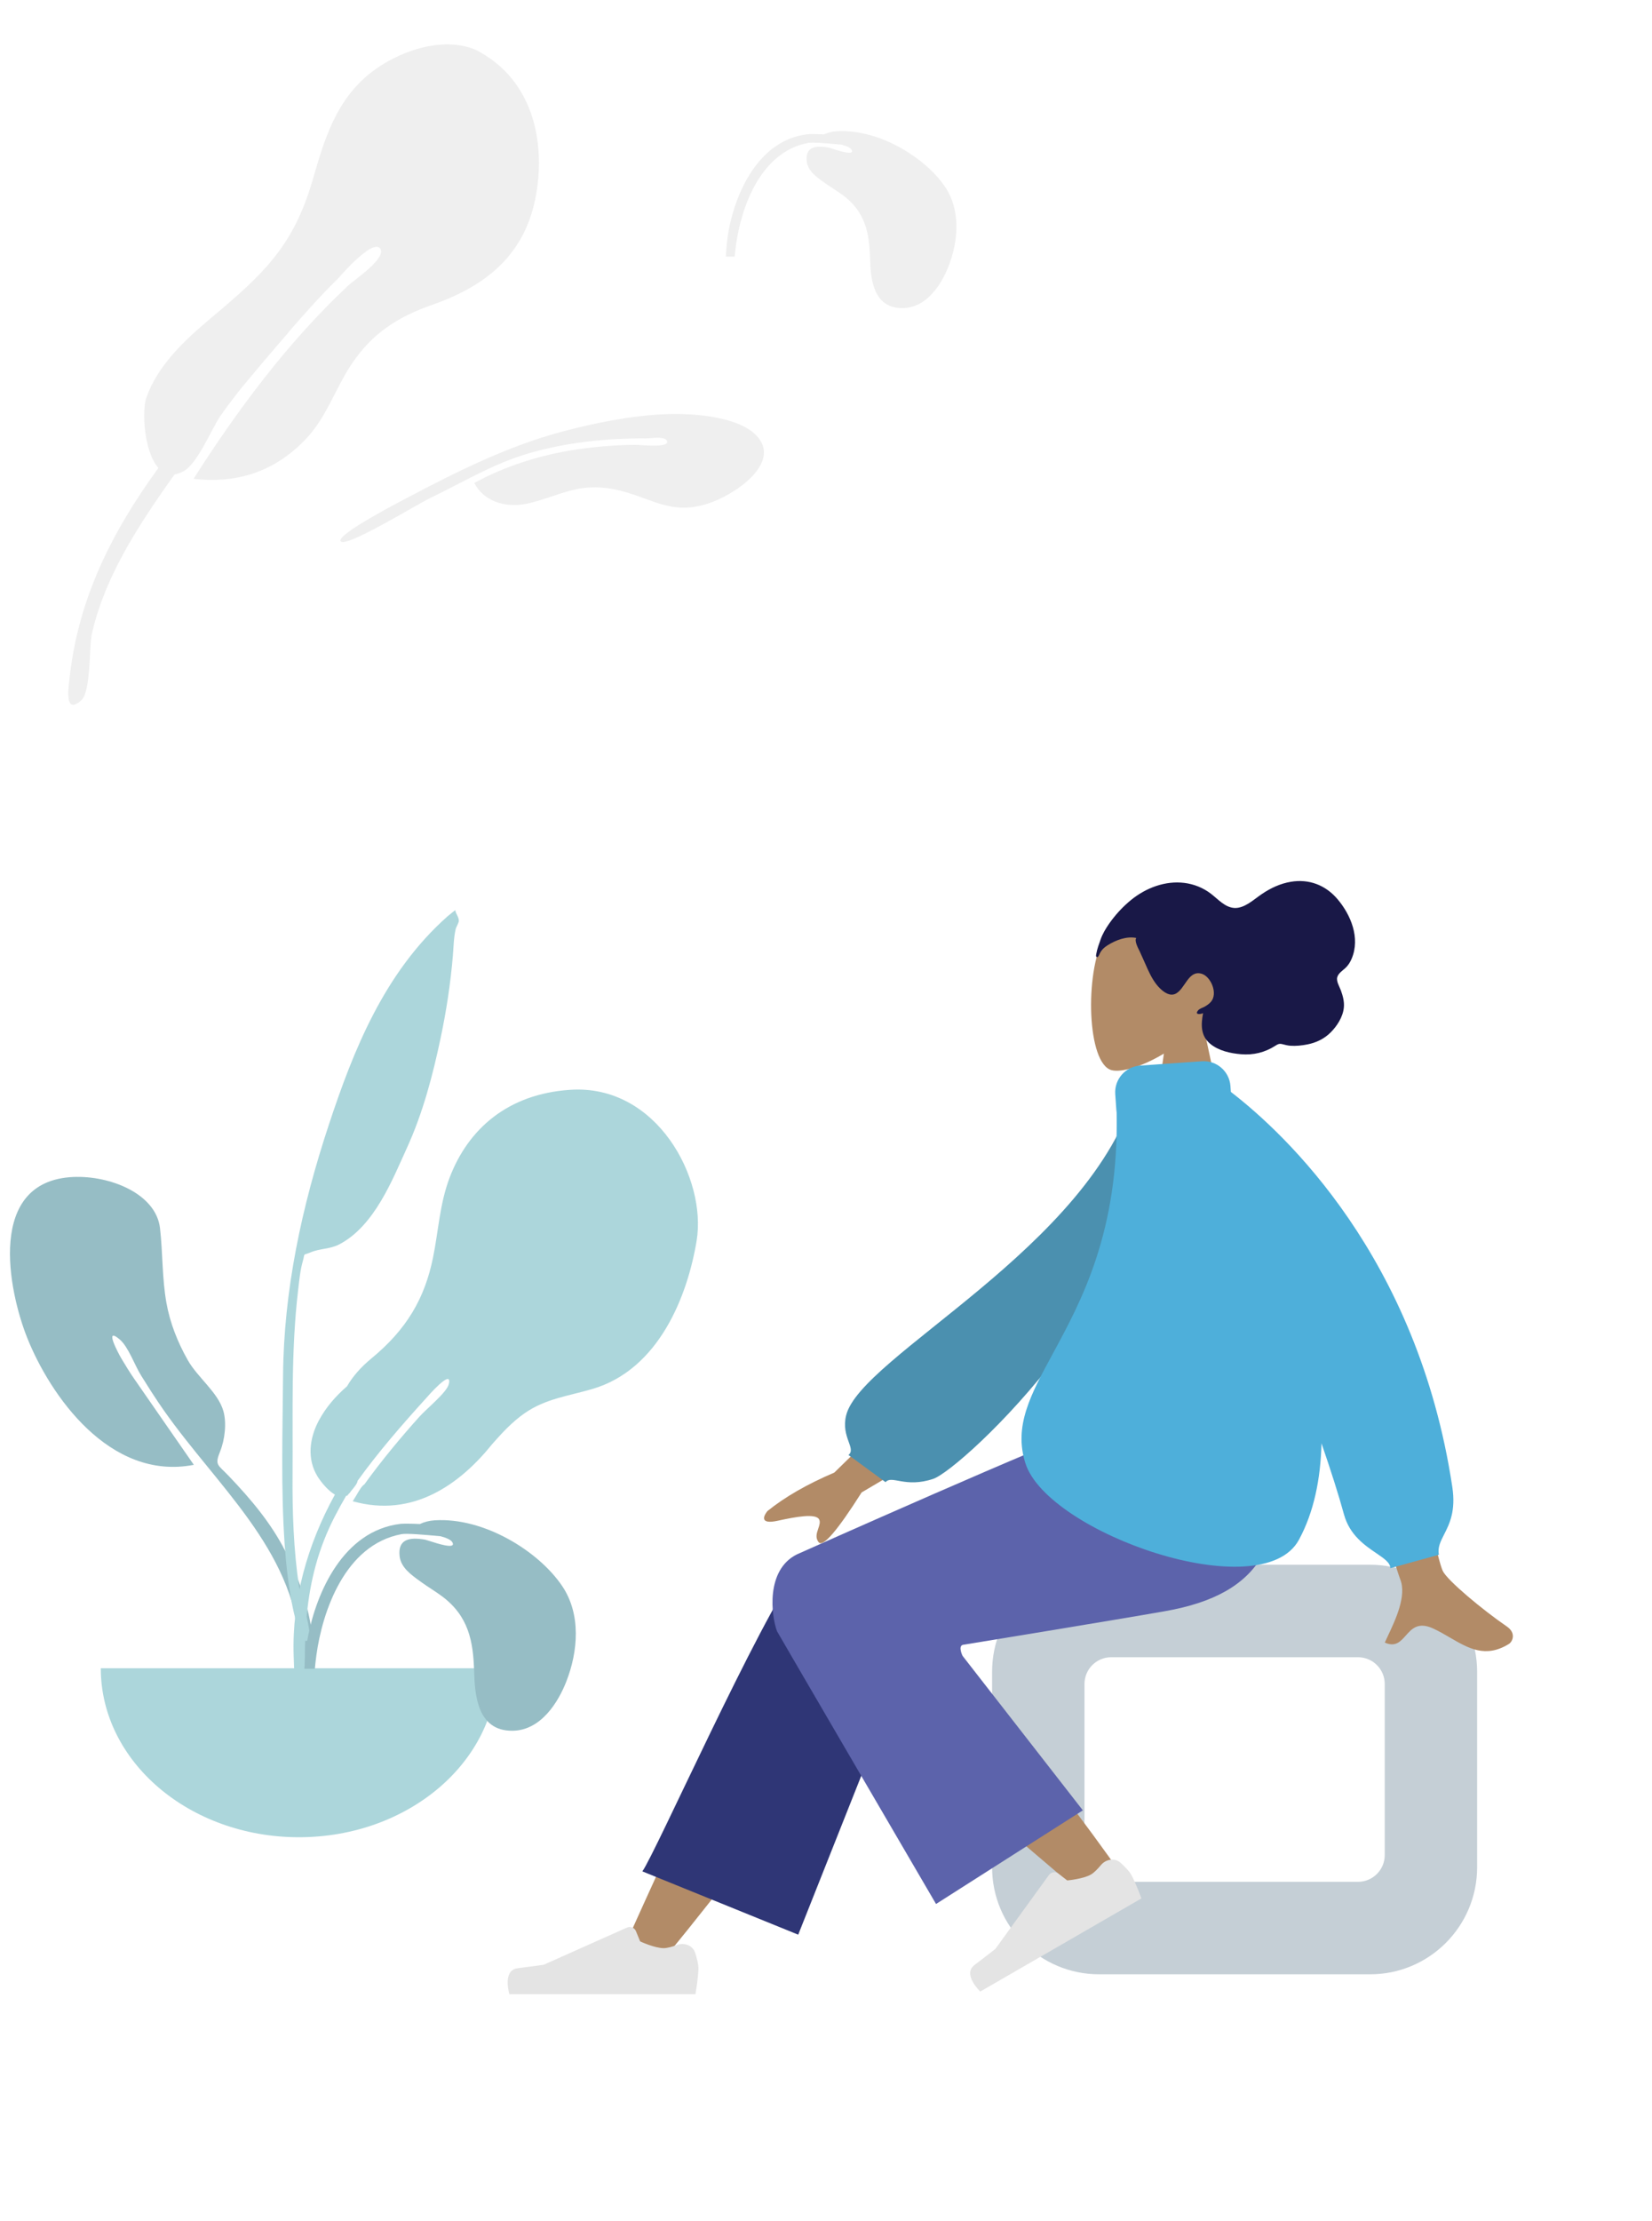
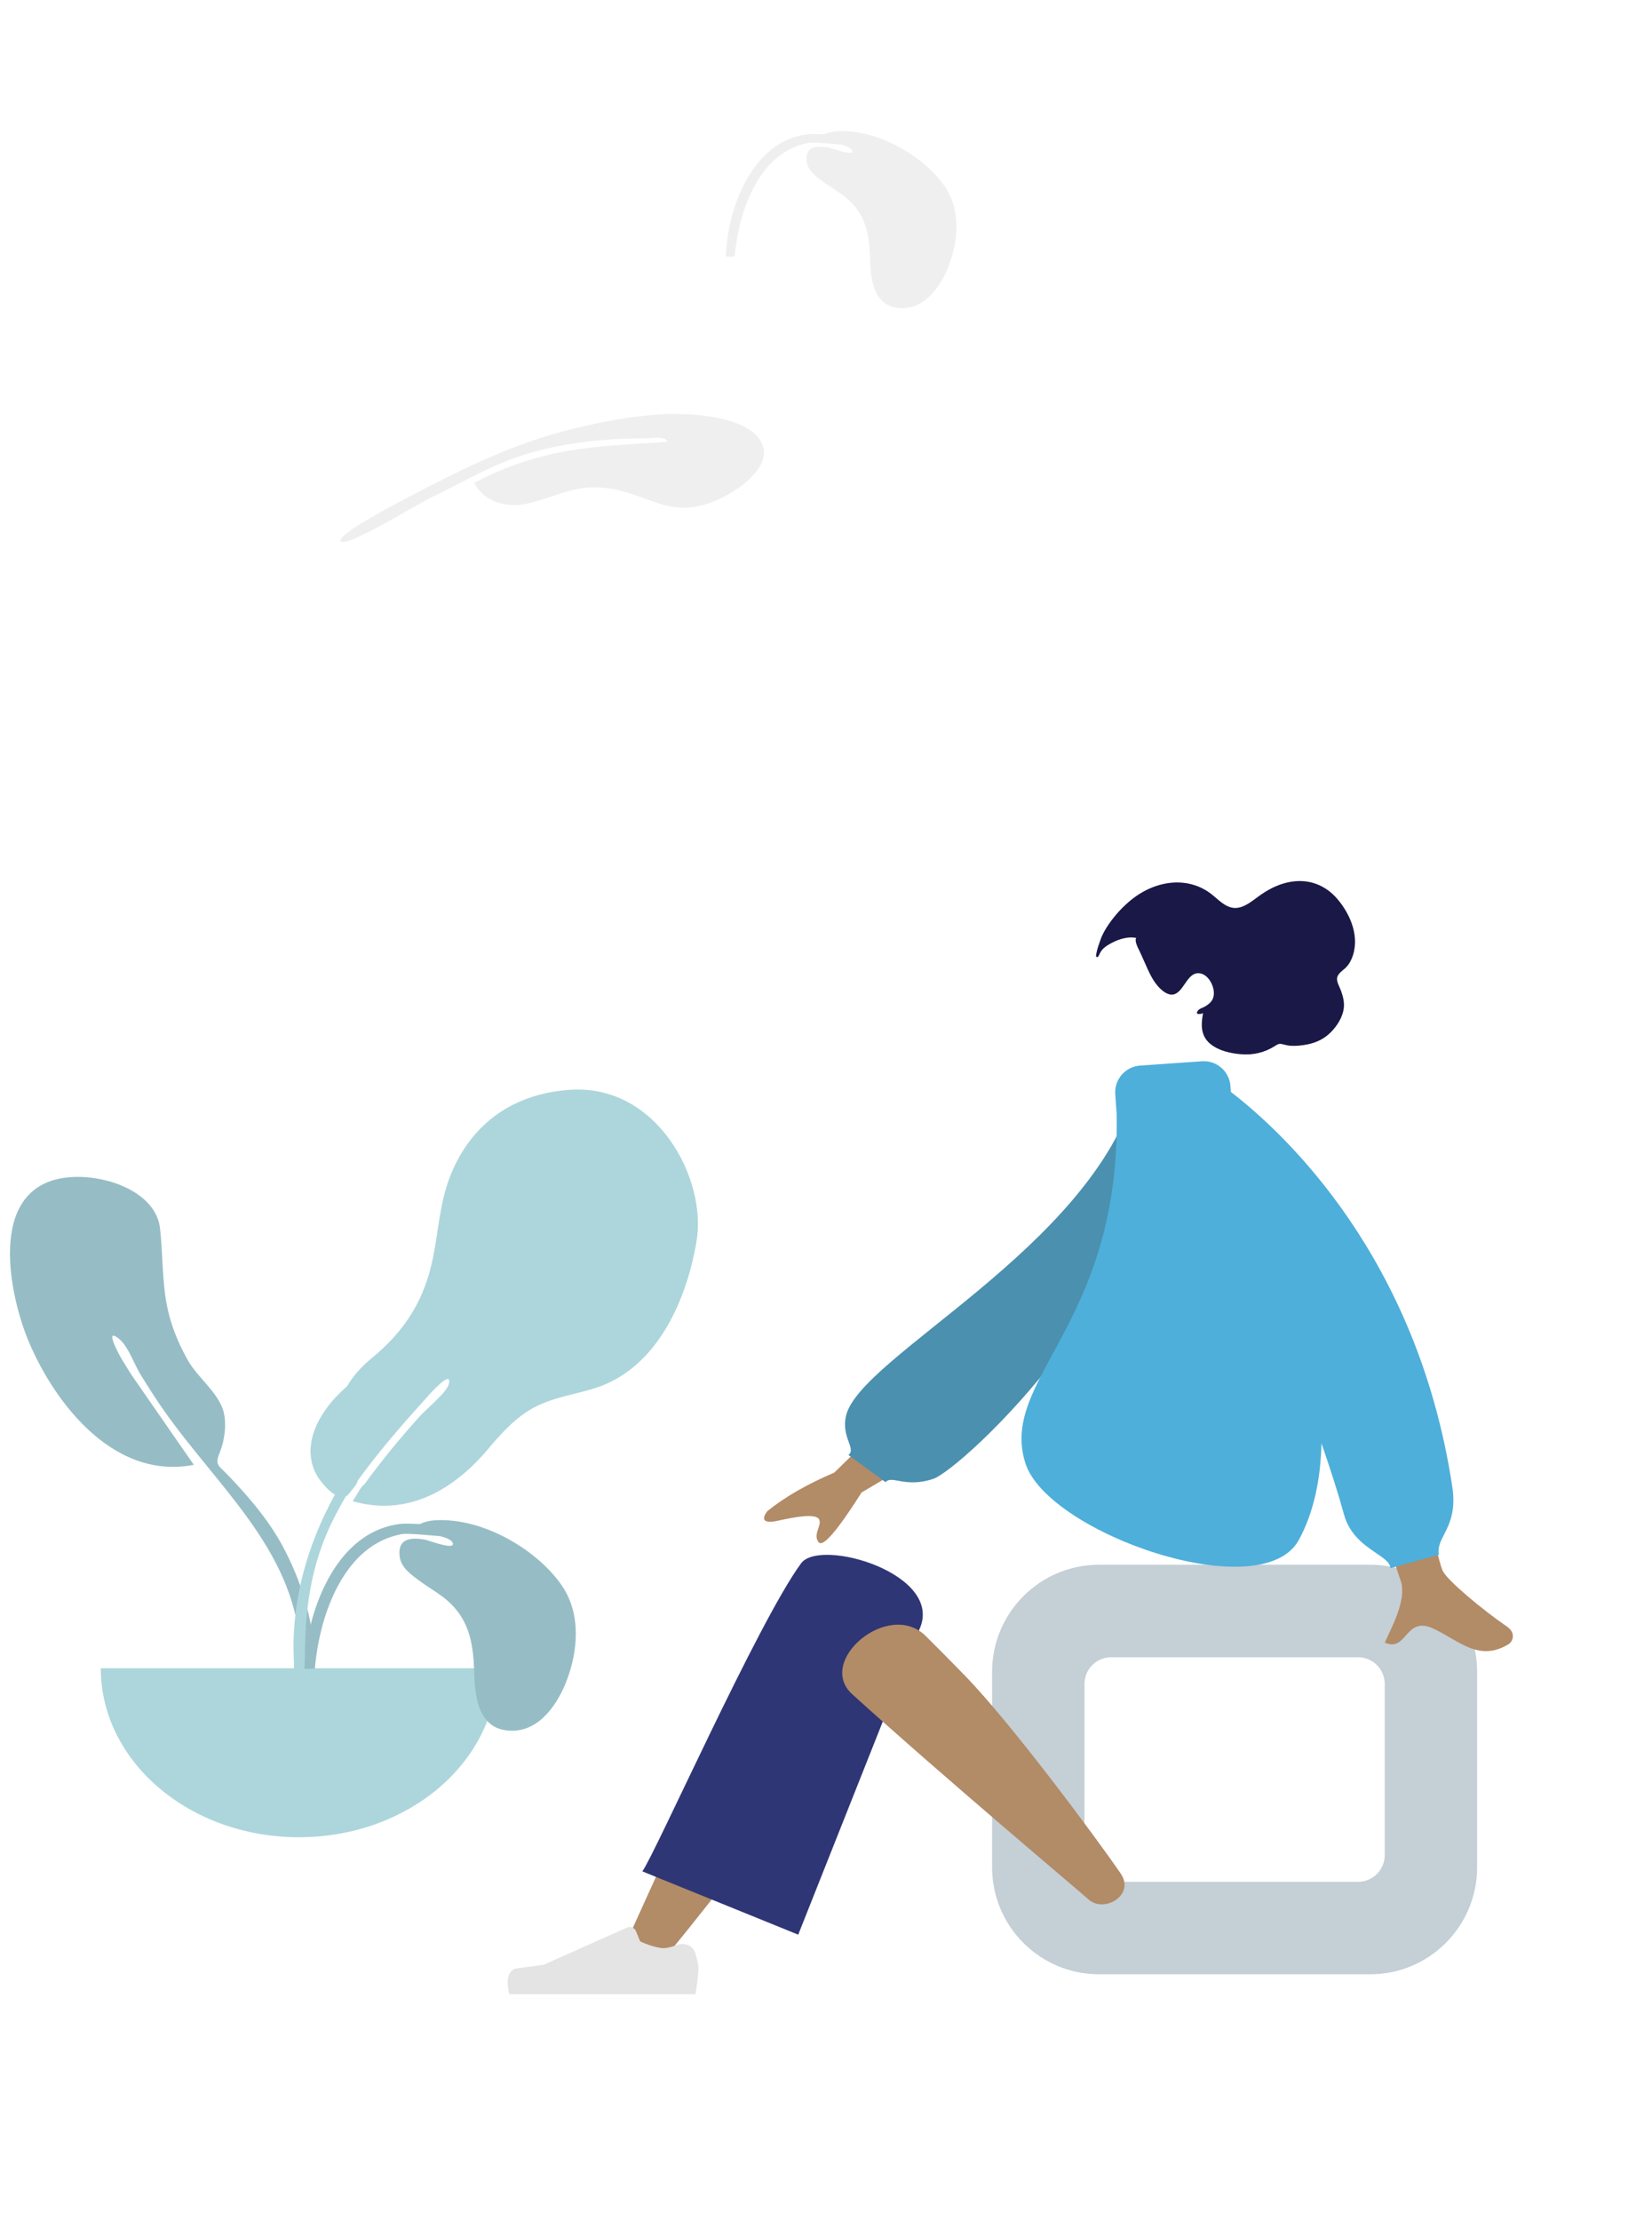
<svg xmlns="http://www.w3.org/2000/svg" width="247" height="332" viewBox="0 0 247 332" fill="none">
  <g opacity="0.7">
    <path fill-rule="evenodd" clip-rule="evenodd" d="M10.938 175.921C16.479 175.676 23.331 178.434 23.922 183.568C24.352 187.299 24.219 191.019 24.884 194.744C25.415 197.721 26.539 200.579 28.072 203.291C29.545 205.898 32.603 208.118 33.398 210.904C33.905 212.679 33.621 215.176 32.922 216.913C32.072 219.024 32.524 218.857 34.218 220.628C37.536 224.1 40.525 227.659 42.638 231.806C45.682 237.777 47.678 244.758 46.548 251.294C46.404 252.125 46.234 255.103 44.893 255.312C43.396 255.544 44.096 253.841 44.176 253.29C44.685 249.779 45.138 246.71 44.523 243.143C42.152 229.383 30.573 220.317 23.033 208.638C22.618 208.036 21.743 206.602 21.135 205.656C20.174 204.162 19.209 201.32 17.909 200.212C15.46 198.126 17.711 202.321 18.188 203.121C18.792 204.134 19.455 205.211 20.074 206.099C22.902 210.213 26.06 214.704 28.981 218.945C16.346 221.4 7.447 208.45 4.057 199.936C1.263 192.921 -2.08 176.522 10.938 175.921Z" fill="#69A1AC" />
    <path fill-rule="evenodd" clip-rule="evenodd" d="M85.202 162.895C75.939 163.522 69.993 168.732 67.225 176.02C65.733 179.948 65.562 183.982 64.733 188.018C63.486 194.091 60.802 198.693 55.558 203.019C53.934 204.359 52.737 205.734 51.886 207.206C50.197 208.675 48.726 210.338 47.646 212.371C46.266 214.968 45.876 218.083 47.469 220.671C47.897 221.367 48.966 222.764 50.073 223.399C45.927 230.927 43.647 239.173 43.904 247.408C44.059 252.379 44.344 257.352 44.676 262.317C44.765 263.65 45.275 265.852 46.039 263.616C46.739 261.571 45.862 258.361 45.78 256.224C45.385 245.817 45.047 236.354 50.073 226.63C50.6 225.611 51.158 224.6 51.74 223.597C51.775 223.58 51.806 223.56 51.838 223.54C51.861 223.554 51.881 223.57 51.903 223.584C51.94 223.528 51.991 223.461 52.05 223.385C52.217 223.239 52.363 223.053 52.502 222.846C52.947 222.319 53.452 221.701 53.454 221.362C53.454 221.359 53.453 221.355 53.453 221.353C56.564 217.023 60.127 212.932 63.767 208.922C63.74 208.951 67.715 204.336 67.1 206.888C66.804 208.118 63.88 210.46 62.699 211.762C60.087 214.66 57.019 218.332 54.469 221.882C54.127 222.051 53.642 222.876 53.291 223.49C53.098 223.802 52.917 224.116 52.74 224.389C61.773 226.933 68.799 221.808 73.591 215.848C73.596 215.841 73.602 215.833 73.607 215.826C75.065 214.179 76.559 212.544 78.425 211.242C81.538 209.069 84.872 208.686 88.542 207.617C98.552 204.701 102.808 193.642 104.159 185.436C105.684 176.178 98.225 161.982 85.202 162.895Z" fill="#89C5CC" />
-     <path fill-rule="evenodd" clip-rule="evenodd" d="M66.905 136.97C57.398 145.405 52.806 157.104 49.169 168.103C45.107 180.387 42.424 192.861 42.321 205.632C42.254 214.023 41.986 222.467 42.561 230.848C42.764 233.825 43.112 236.807 43.666 239.751C43.712 239.993 44.95 246.568 46.135 245.036C46.808 244.165 44.865 238.216 44.718 237.225C43.892 231.644 43.701 226.022 43.741 220.4C43.807 211.145 43.487 201.937 44.587 192.716C44.752 191.339 44.881 189.893 45.265 188.546C45.672 187.114 45.153 187.739 46.48 187.172C47.769 186.621 49.362 186.7 50.7 186.008C56.005 183.266 58.719 176.221 60.832 171.598C63.248 166.313 64.716 160.676 65.889 155.113C66.75 151.026 67.366 146.964 67.714 142.824C67.824 141.52 67.831 140.155 68.131 138.872C68.212 138.526 68.619 137.914 68.604 137.608C68.573 136.959 68.114 136.578 68.076 136.033C67.678 136.338 67.287 136.651 66.905 136.97Z" fill="#89C5CC" />
    <path fill-rule="evenodd" clip-rule="evenodd" d="M15.069 249.351C15.069 263.3 28.333 274.608 44.696 274.608C61.058 274.608 74.323 263.3 74.323 249.351" fill="#89C5CC" />
    <path fill-rule="evenodd" clip-rule="evenodd" d="M64.999 227.237C72.332 226.776 80.521 231.819 84.058 237.067C86.909 241.298 86.429 246.854 84.667 251.35C83.488 254.359 80.914 258.65 76.622 258.692C71.252 258.744 70.993 253.086 70.889 249.778C70.751 245.381 70.099 241.55 66.034 238.552C65.532 238.182 65.006 237.836 64.479 237.489C64.012 237.182 63.545 236.875 63.095 236.551C63.023 236.499 62.95 236.447 62.878 236.395C61.441 235.365 59.931 234.284 59.747 232.586C59.481 230.126 61.11 229.683 63.597 230.14C63.677 230.155 63.895 230.226 64.191 230.321C65.462 230.732 68.172 231.608 67.659 230.561C67.466 230.166 66.761 229.854 65.871 229.619C63.568 229.406 60.822 229.158 60.032 229.306C51.511 230.9 48.193 240.962 47.312 247.355C47.217 248.045 47.14 248.738 47.073 249.431H45.508C45.616 247.757 45.76 246.085 46.088 244.429C47.344 238.097 51.271 228.796 59.883 227.768C60.201 227.73 61.369 227.723 62.785 227.794C63.456 227.474 64.208 227.281 64.999 227.237Z" fill="#69A1AC" />
  </g>
-   <path fill-rule="evenodd" clip-rule="evenodd" d="M174.019 157.479C170.824 159.406 167.685 160.337 166.212 159.957C162.517 159.004 162.177 145.478 165.036 140.146C167.895 134.813 182.591 132.489 183.332 143.054C183.589 146.721 182.051 149.993 179.777 152.664L183.853 171.675H172.013L174.019 157.479Z" fill="#B28B67" />
  <path fill-rule="evenodd" clip-rule="evenodd" d="M163.918 142.54C164.035 141.849 164.322 141.081 164.553 140.427C164.852 139.584 165.303 138.824 165.799 138.108C166.734 136.759 167.856 135.541 169.094 134.531C171.356 132.684 174.235 131.619 177.066 131.965C178.496 132.14 179.884 132.686 181.065 133.594C182.132 134.414 183.158 135.622 184.54 135.709C186.044 135.804 187.422 134.476 188.628 133.655C189.987 132.731 191.434 132.057 193.023 131.795C195.685 131.356 198.186 132.256 200.02 134.442C201.972 136.768 203.392 140.178 202.109 143.26C201.871 143.833 201.565 144.316 201.125 144.716C200.721 145.083 200.105 145.474 199.941 146.06C199.767 146.683 200.287 147.488 200.488 148.05C200.776 148.856 201.013 149.702 200.929 150.578C200.791 152.017 199.887 153.39 198.933 154.335C197.962 155.297 196.768 155.849 195.492 156.104C194.64 156.273 193.769 156.367 192.903 156.303C192.473 156.272 192.093 156.152 191.677 156.057C191.272 155.965 191.045 156.072 190.702 156.295C189.105 157.327 187.389 157.727 185.545 157.573C183.99 157.444 182.197 157.066 180.927 156C179.518 154.815 179.546 153.181 179.878 151.436C179.526 151.61 178.554 151.718 179.135 151.023C179.365 150.748 179.8 150.636 180.095 150.475C180.439 150.286 180.788 150.043 181.055 149.735C182.133 148.495 181.044 145.969 179.689 145.553C177.676 144.935 177.226 147.784 175.789 148.521C174.962 148.944 174.098 148.365 173.479 147.774C172.65 146.982 172.085 145.932 171.597 144.864C171.195 143.985 170.821 143.093 170.411 142.218C170.22 141.809 169.558 140.654 169.89 140.192C168.448 139.904 166.842 140.504 165.601 141.29C165.087 141.615 164.696 141.973 164.422 142.547C164.364 142.67 164.236 143.036 164.076 143.051C163.777 143.079 163.889 142.714 163.918 142.54Z" fill="#191847" />
  <path fill-rule="evenodd" clip-rule="evenodd" d="M204.853 233.879C213.69 233.879 220.853 241.042 220.853 249.879V279.095C220.853 287.931 213.69 295.095 204.853 295.095H164.333C155.497 295.095 148.333 287.931 148.333 279.095V249.879C148.333 241.042 155.497 233.879 164.333 233.879H204.853ZM203.04 247.702C205.249 247.702 207.04 249.493 207.04 251.702V277.272C207.04 279.481 205.249 281.272 203.04 281.272H166.147C163.938 281.272 162.147 279.481 162.147 277.272V251.702C162.147 249.493 163.938 247.702 166.147 247.702H203.04Z" fill="#C5CFD6" />
  <path fill-rule="evenodd" clip-rule="evenodd" d="M99.415 292.627C109.141 280.741 115.723 271.929 119.158 266.192C125.041 256.368 129.856 247.627 131.376 244.288C134.999 236.325 123.034 232.596 120.326 236.31C116.228 241.932 107.474 259.621 94.067 289.377L99.415 292.627Z" fill="#B28B67" />
  <path fill-rule="evenodd" clip-rule="evenodd" d="M119.346 289.171L137.448 243.573C141.319 235.261 122.623 229.797 119.778 233.665C113.318 242.448 97.965 277.092 96.04 279.709L119.346 289.171Z" fill="#2F3676" />
  <path fill-rule="evenodd" clip-rule="evenodd" d="M167.557 280.025C164.031 274.878 151.206 257.562 144.22 250.398C142.213 248.339 140.254 246.363 138.402 244.521C132.895 239.048 121.928 248.249 127.425 253.234C141.113 265.65 161.085 282.41 162.754 283.905C165.092 285.999 169.773 283.26 167.557 280.025Z" fill="#B28B67" />
-   <path fill-rule="evenodd" clip-rule="evenodd" d="M164.596 278.779C165.344 277.878 166.683 277.639 167.548 278.429C168.179 279.006 168.816 279.655 169.103 280.153C169.77 281.31 170.665 283.751 170.665 283.751C169.325 284.525 146.568 297.673 146.568 297.673C146.568 297.673 143.836 295.108 145.717 293.691C147.598 292.274 148.821 291.301 148.821 291.301L156.832 280.256C157.163 279.8 157.805 279.707 158.251 280.051L159.567 281.064C159.567 281.064 161.945 280.856 163.116 280.18C163.584 279.909 164.12 279.351 164.596 278.779Z" fill="#E4E4E4" />
  <path fill-rule="evenodd" clip-rule="evenodd" d="M101.209 290.715C102.307 290.308 103.587 290.772 103.941 291.889C104.2 292.705 104.427 293.585 104.427 294.16C104.427 295.495 103.982 298.057 103.982 298.057C102.434 298.057 76.157 298.057 76.157 298.057C76.157 298.057 75.073 294.469 77.409 294.183C79.746 293.897 81.292 293.666 81.292 293.666L93.748 288.109C94.263 287.879 94.865 288.12 95.08 288.641L95.713 290.177C95.713 290.177 97.876 291.187 99.228 291.187C99.769 291.187 100.512 290.972 101.209 290.715Z" fill="#E4E4E4" />
-   <path fill-rule="evenodd" clip-rule="evenodd" d="M143.961 245.85C143.961 245.85 166.529 242.171 174.194 240.819C188.758 238.249 193.006 230.406 190.494 213.293L163.659 213.293C158.332 214.833 119.144 232.334 119.144 232.334C114.444 234.669 115.319 241.554 116.178 243.822C116.231 243.961 139.951 284.586 139.951 284.586L161.903 270.591L143.92 247.5C143.92 247.5 143.208 246.064 143.961 245.85Z" fill="#5C63AB" />
  <path fill-rule="evenodd" clip-rule="evenodd" d="M215.724 234.821C214.278 231.886 207.055 194.113 207.055 194.113L196.252 194.153C196.252 194.153 208.594 234.166 209.355 236.054C210.343 238.505 208.664 242.068 207.525 244.483C207.349 244.857 207.186 245.203 207.048 245.513C208.628 246.221 209.387 245.366 210.187 244.464C211.09 243.446 212.047 242.368 214.298 243.416C215.168 243.821 215.991 244.3 216.795 244.768C219.572 246.383 222.124 247.867 225.595 245.724C226.145 245.384 226.748 244.105 225.291 243.105C221.661 240.615 216.43 236.256 215.724 234.821ZM124.742 220.103L138.717 206.46L143.358 214.497L128.826 223.071C125.182 228.815 123.042 231.297 122.406 230.516C121.869 229.859 122.115 229.137 122.342 228.473C122.518 227.956 122.683 227.473 122.457 227.081C121.94 226.187 119.023 226.699 116.275 227.304C113.527 227.908 114.162 226.557 114.747 225.852C117.344 223.755 120.675 221.838 124.742 220.103Z" fill="#B28B67" />
  <path fill-rule="evenodd" clip-rule="evenodd" d="M174.137 163.446L169.871 162.714C163.151 186.486 128.623 202.689 126.504 211.576C125.726 214.835 128.07 216.482 126.86 217.475L132.404 221.537C133.343 220.44 135.347 222.446 139.532 221.043C143.716 219.64 174.137 191.594 174.137 163.446Z" fill="#4B90AF" />
  <path fill-rule="evenodd" clip-rule="evenodd" d="M179.703 158.625C181.906 158.471 183.818 160.132 183.972 162.336L184.033 163.207C192.061 169.39 211.959 187.864 217.144 222.256C217.689 225.869 216.704 227.804 215.917 229.35C215.378 230.407 214.932 231.283 215.132 232.389L207.876 234.394C207.876 233.577 206.961 232.956 205.781 232.154C204.065 230.988 201.789 229.442 200.947 226.359C200.149 223.436 198.98 219.786 197.584 215.726C197.453 221.103 196.433 226.049 194.213 230.145C188.675 240.365 156.666 229.157 153.322 218.732C151.538 213.168 154.07 208.498 157.419 202.32C161.696 194.43 167.306 184.082 166.955 166.275C166.935 166.153 166.921 166.029 166.912 165.903L166.747 163.541C166.593 161.338 168.255 159.426 170.458 159.272L179.703 158.625Z" fill="#4EAFDA" />
-   <path fill-rule="evenodd" clip-rule="evenodd" d="M21.883 59.44C23.567 54.652 27.519 50.905 31.622 47.472C39.61 40.789 43.906 36.657 46.753 26.88C48.427 21.13 50.131 15.037 55.441 10.866C59.307 7.828 65.962 5.276 71.133 7.451C79.088 11.499 81.224 19.805 80.421 27.243C79.427 36.462 74.376 42.146 64.672 45.542C59.204 47.454 55.569 49.978 52.601 54.374C50.227 57.89 48.843 62.293 45.859 65.48C41.399 70.245 35.817 72.363 28.937 71.571C35.381 61.464 42.91 51.261 51.992 42.75C52.842 41.895 57.856 38.62 56.845 37.162C55.73 35.556 50.583 41.587 50.62 41.551C47.98 44.133 45.538 46.878 43.14 49.649C43.146 49.651 43.154 49.653 43.16 49.656C40.691 52.499 38.242 55.384 35.839 58.305C34.867 59.541 33.922 60.792 33.016 62.075C31.687 63.957 29.579 69.3 27.404 70.457C26.939 70.705 26.509 70.843 26.107 70.9C24.624 72.971 23.18 75.058 21.808 77.17C18.223 82.686 15.145 88.51 13.733 94.738C13.321 96.555 13.613 103.354 12.157 104.666C9.496 107.066 10.276 102.445 10.435 101.05C11.757 89.498 16.621 79.656 23.685 69.944C21.515 67.528 21.201 61.379 21.883 59.44Z" fill="#EFEFEF" />
-   <path fill-rule="evenodd" clip-rule="evenodd" d="M113.019 65.021C110.213 62.203 103.47 61.725 99.346 61.914C94.242 62.147 89.001 63.206 84.145 64.487C76.147 66.596 68.375 70.446 61.331 74.171C60.483 74.62 50.024 79.982 50.95 80.923C51.867 81.855 62.134 75.486 64.422 74.389C69.304 72.046 73.782 69.275 79.164 67.727C84.737 66.125 90.631 65.49 96.491 65.534C97.243 65.54 99.696 65.093 99.749 66.041C99.801 66.969 95.742 66.485 95.026 66.491C92.069 66.514 89.095 66.751 86.18 67.188C80.72 68.006 75.586 69.654 70.91 72.183C72.215 74.769 75.343 75.962 78.624 75.315C81.46 74.755 84.225 73.375 87.002 72.976C88.915 72.701 90.83 72.865 92.685 73.324C97.578 74.536 100.399 77.019 105.778 75.292C109.995 73.938 117.047 69.073 113.019 65.021Z" fill="#EFEFEF" />
+   <path fill-rule="evenodd" clip-rule="evenodd" d="M113.019 65.021C110.213 62.203 103.47 61.725 99.346 61.914C94.242 62.147 89.001 63.206 84.145 64.487C76.147 66.596 68.375 70.446 61.331 74.171C60.483 74.62 50.024 79.982 50.95 80.923C51.867 81.855 62.134 75.486 64.422 74.389C69.304 72.046 73.782 69.275 79.164 67.727C84.737 66.125 90.631 65.49 96.491 65.534C97.243 65.54 99.696 65.093 99.749 66.041C92.069 66.514 89.095 66.751 86.18 67.188C80.72 68.006 75.586 69.654 70.91 72.183C72.215 74.769 75.343 75.962 78.624 75.315C81.46 74.755 84.225 73.375 87.002 72.976C88.915 72.701 90.83 72.865 92.685 73.324C97.578 74.536 100.399 77.019 105.778 75.292C109.995 73.938 117.047 69.073 113.019 65.021Z" fill="#EFEFEF" />
  <path fill-rule="evenodd" clip-rule="evenodd" d="M125.082 19.619C131.311 19.232 138.267 23.47 141.271 27.88C143.693 31.436 143.285 36.105 141.789 39.882C140.788 42.411 138.601 46.017 134.955 46.053C130.393 46.096 130.173 41.342 130.085 38.562C129.968 34.866 129.414 31.647 125.961 29.128C125.535 28.817 125.088 28.526 124.64 28.235C124.243 27.977 123.846 27.718 123.464 27.446C123.403 27.402 123.341 27.359 123.28 27.315C122.059 26.45 120.777 25.541 120.62 24.114C120.394 22.047 121.778 21.675 123.891 22.059C123.959 22.071 124.144 22.131 124.396 22.211C125.475 22.556 127.777 23.292 127.341 22.412C127.177 22.081 126.578 21.818 125.822 21.621C123.866 21.442 121.533 21.234 120.862 21.358C113.624 22.697 110.806 31.153 110.057 36.526C109.972 37.134 109.905 37.744 109.846 38.356H108.519C108.612 36.92 108.733 35.486 109.017 34.067C110.084 28.745 113.42 20.929 120.736 20.065C121.006 20.033 121.998 20.028 123.201 20.087C123.771 19.819 124.409 19.656 125.082 19.619Z" fill="#EFEFEF" />
</svg>